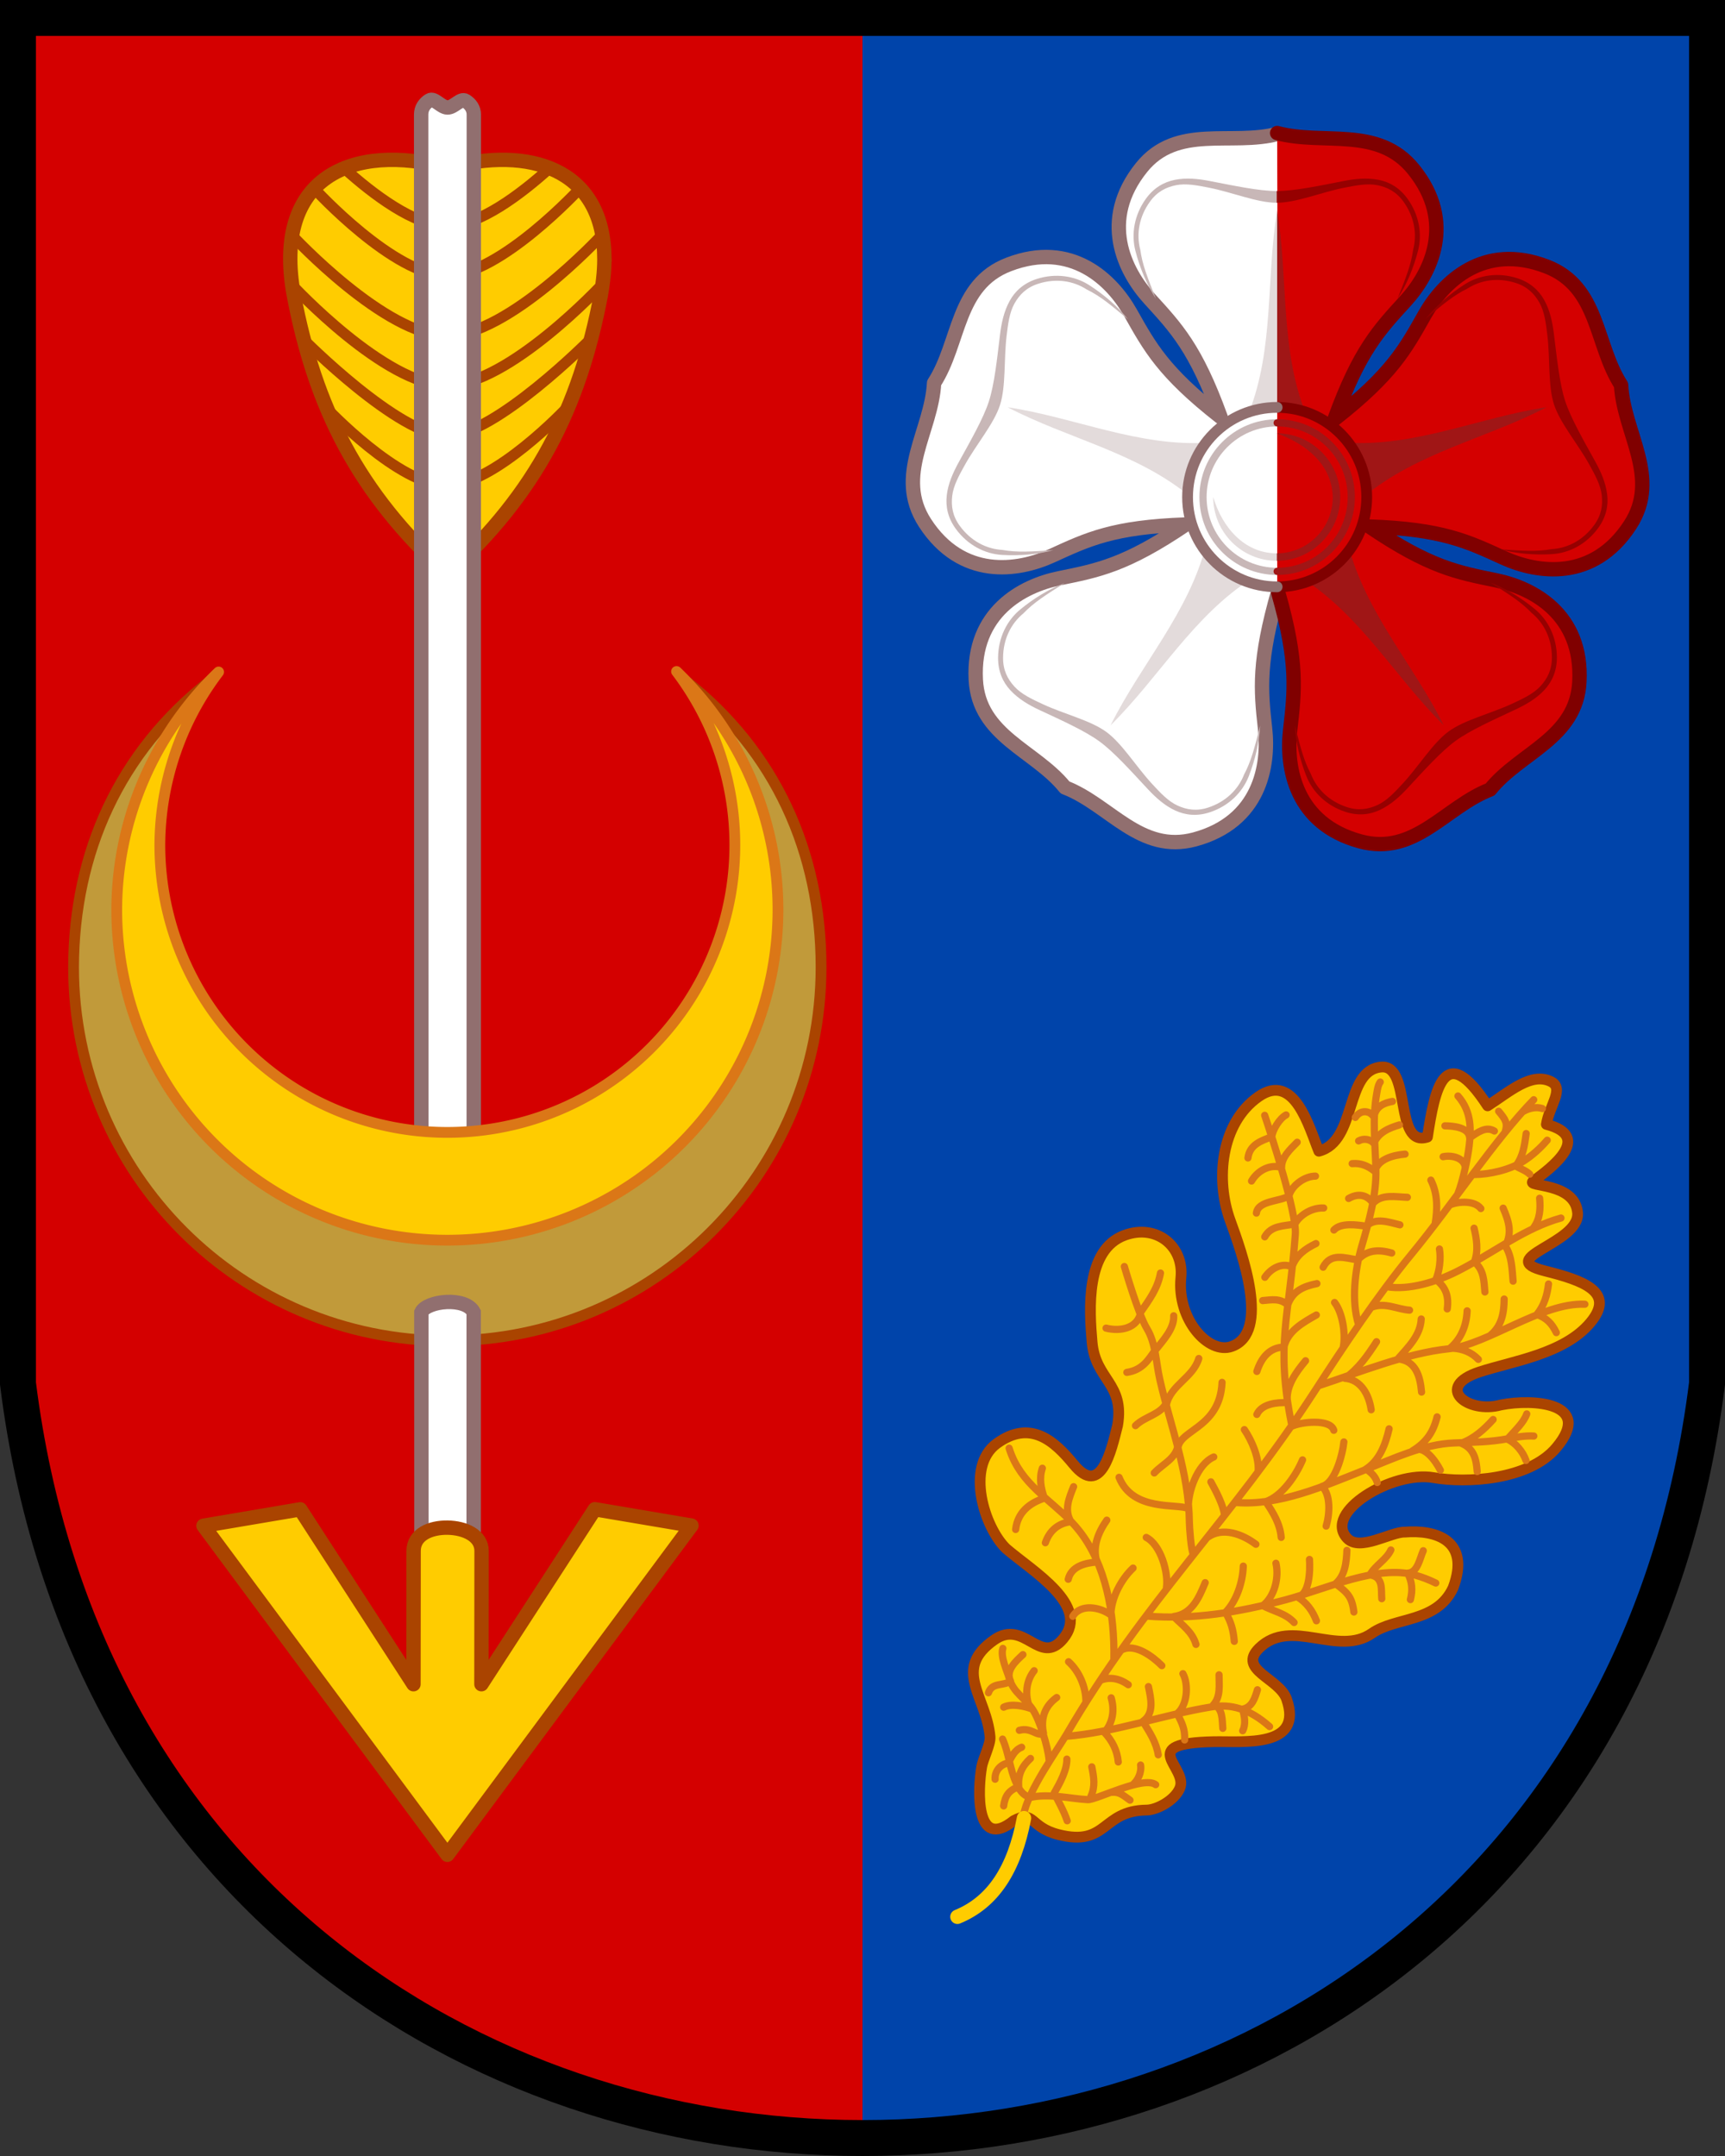
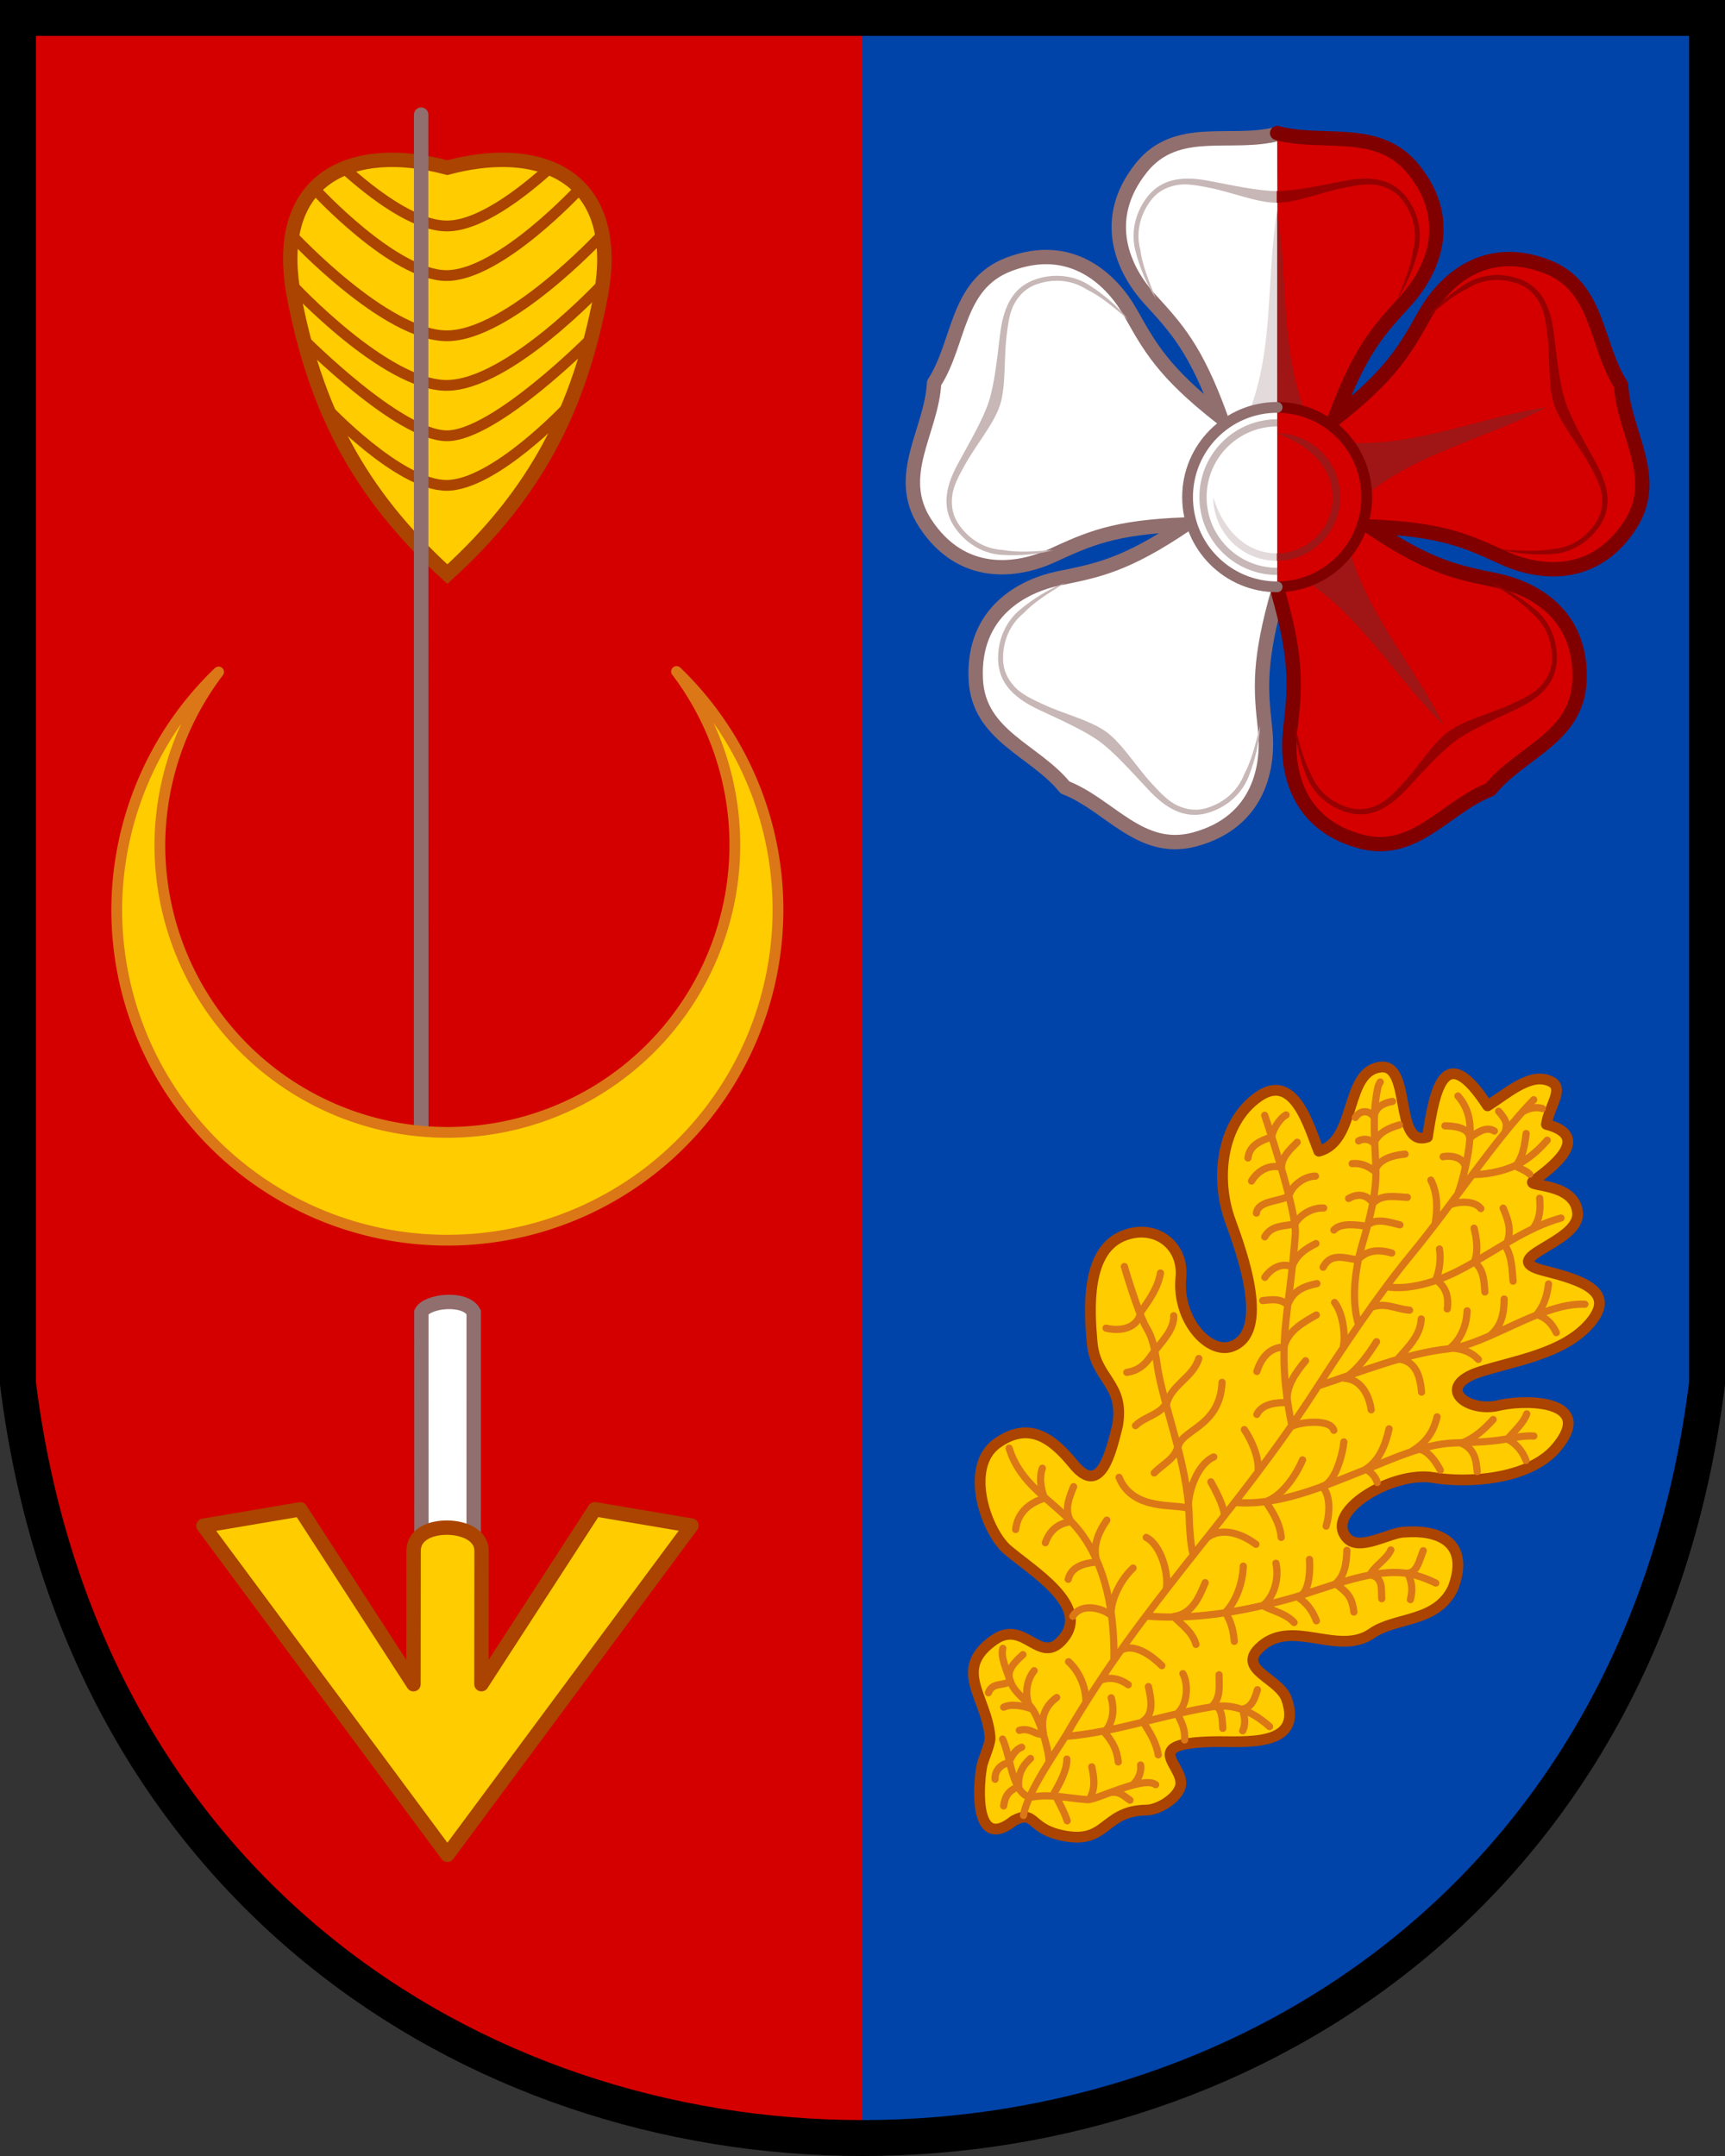
<svg xmlns="http://www.w3.org/2000/svg" width="240" height="300" version="1.1" xml:space="preserve">
  <rect width="100%" height="100%" fill="#333333" stroke="none" />
  <path d="m2.5 0.5v190c17.5 140 217.5 140 235 0v-190z" fill="#d40000" />
  <path d="m120 295.5c54.375 0 108.75-35 117.5-105v-190h-117.5z" fill="#04a" />
  <path d="m2.5 2.5v190c17.5 140 217.5 140 235 0v-190z" fill="none" stroke="#000" stroke-miterlimit="2" stroke-width="5" />
  <g>
    <path d="m177.79 18.617c-6.437 1.731-14.045-1.435-18.975 4.702-5.877 7.312-2.398 14.399 1.129 18.263 3.683 4.036 6.415 6.902 9.877 16.452-7.984-6.255-9.849-9.753-12.538-14.517-2.572-4.561-8.208-10.079-16.947-6.721-7.345 2.816-6.745 10.883-10.376 16.497-0.349 6.682-5.553 12.858-1.263 19.472 5.11 7.874 12.896 6.738 17.648 4.565 4.962-2.269 8.516-3.994 18.644-4.346-8.393 5.687-12.286 6.389-17.625 7.481-5.116 1.046-12.079 4.721-11.603 14.106 0.399 7.874 8.23 9.809 12.42 15.006 6.219 2.397 10.465 9.275 18.05 7.222 9.042-2.446 10.364-10.231 9.776-15.439-0.616-5.439-0.939-9.371 1.855-19.14" fill="#fff" stroke="#916f6f" stroke-linecap="round" stroke-linejoin="round" stroke-width="2" />
    <path d="m177.69 18.513c6.437 1.731 14.068-1.05 18.998 5.088 5.877 7.312 2.398 14.399-1.129 18.263-3.683 4.036-6.415 6.902-9.877 16.452 7.984-6.255 9.849-9.753 12.538-14.517 2.572-4.561 8.208-10.079 16.947-6.721 7.345 2.816 6.745 10.883 10.376 16.497 0.349 6.682 5.553 12.858 1.263 19.472-5.11 7.874-12.896 6.738-17.648 4.565-4.962-2.269-8.516-3.994-18.644-4.346 8.393 5.687 12.286 6.389 17.625 7.481 5.116 1.046 12.079 4.721 11.603 14.106-0.399 7.874-8.23 9.809-12.42 15.006-6.219 2.397-10.465 9.275-18.05 7.222-9.042-2.446-10.364-10.231-9.776-15.439 0.616-5.439 1.151-9.371-1.643-19.14" fill="#d40000" stroke="#800000" stroke-linecap="round" stroke-linejoin="round" stroke-width="2" />
    <path id="t" d="m177.69 29.298c-0.78 4.699-0.875 9.483-1.224 14.23-0.348 4.747-0.949 9.444-2.739 13.966h3.961z" fill="#e3dbdb" />
    <path d="m200.87 100.93c-2.12-4.262-4.844-8.188-7.341-12.235-2.497-4.046-4.761-8.2-5.96-12.915l-6.409 4.675c4.097 2.604 7.335 6.052 10.392 9.682 3.058 3.63 5.937 7.446 9.321 10.79zm14.327-44.271c-4.693 0.708-9.254 2.095-13.859 3.229-4.605 1.134-9.239 2.012-14.076 1.7l2.448 7.564c3.733-3.107 8-5.133 12.383-6.931 4.384-1.798 8.889-3.368 13.102-5.566z" fill="#a01616" />
-     <path d="m140.18 56.662c4.211 2.197 8.713 3.766 13.102 5.566 4.389 1.8 8.653 3.825 12.383 6.931l2.448-7.564c-4.84 0.311-9.477-0.568-14.076-1.7-4.599-1.133-9.163-2.521-13.859-3.229zm14.327 44.271c3.382-3.342 6.26-7.156 9.321-10.79 3.061-3.635 6.296-7.08 10.392-9.682l-6.409-4.675c-1.201 4.717-3.466 8.873-5.96 12.915s-5.22 7.97-7.341 12.235z" fill="#e3dbdb" />
    <path d="m177.69 57.494h3.961c-1.79-4.525-2.39-9.224-2.739-13.966-0.348-4.742-0.443-9.528-1.224-14.23z" fill="#a01616" />
    <path d="m177.69 56.687c6.883 0 12.463 5.59 12.463 12.485 0 6.895-5.58 12.485-12.463 12.485" fill="#d40000" stroke="#800000" stroke-width="1.5" />
    <path d="m177.69 56.687c-6.883 0-12.463 5.59-12.463 12.485 0 6.895 5.58 12.485 12.463 12.485" fill="#fff" stroke="#916f6f" stroke-linecap="round" stroke-width="1.5" />
    <path d="m177.63 60.294c3.97 1.45 7.658 4.217 7.798 8.87 0 4.329-3.485 7.83-7.798 7.83v1.04c4.872 0 8.835-3.978 8.835-8.87 0-4.893-3.962-8.87-8.835-8.87z" fill="#a01616" stroke-width=".286" />
    <path d="m177.69 79.504c-5.697 0-10.314-4.626-10.314-10.332 0-5.706 4.618-10.332 10.314-10.332" fill="none" stroke="#c8b7b7" />
    <path id="l" d="m163.46 25.023c-1.54 0.308-2.947 1.121-4.039 2.645-1.626 2.267-2.053 4.925-1.444 7.261 0.608 2.338 1.579 4.7 2.841 6.626-1.198-3.013-1.874-4.699-2.171-6.8-0.574-2.204-0.162-4.593 1.337-6.682 0.997-1.391 2.22-2.013 3.617-2.3 1.398-0.287 2.975 0.02 4.605 0.342 3.259 0.643 6.689 2.098 9.423 2.098l-2e-3 -1.632c-2.498 0-5.939-0.742-9.294-1.39-1.652-0.319-3.279-0.487-4.874-0.168z" fill="#c8b7b7" />
    <path d="m163.51 112.78c1.426 0.659 3.04 0.832 4.816 0.244 2.643-0.875 4.544-2.773 5.42-5.022 0.877-2.251 1.474-4.735 1.58-7.037-0.795 3.144-1.235 4.907-2.225 6.783-0.826 2.122-2.558 3.811-4.994 4.617-1.621 0.537-2.974 0.318-4.273-0.274-1.299-0.592-2.395-1.772-3.525-2.994-2.26-2.444-4.183-5.645-6.395-7.258-2.215-1.616-5.842-2.463-8.852-3.864-1.506-0.701-2.963-1.383-3.925-2.441-0.963-1.057-1.588-2.282-1.58-3.995 0.011-2.574 1.076-4.749 2.831-6.195 1.471-1.525 3.005-2.49 5.737-4.22-2.148 0.812-4.316 2.15-6.178 3.684-1.861 1.533-3.071 3.935-3.083 6.727-8e-3 1.878 0.648 3.372 1.72 4.523 1.16 1.247 2.625 2.081 4.044 2.742 3.098 1.445 6.312 2.886 8.333 4.36 2.021 1.474 4.37 4.105 6.705 6.609 1.149 1.232 2.367 2.329 3.845 3.012zm-31.784-43.861c-0.184 1.565 0.151 3.16 1.257 4.674 1.645 2.253 4.031 3.482 6.432 3.623 2.403 0.142 4.941-0.055 7.155-0.666-3.224 0.213-5.03 0.337-7.113-0.029-2.265-0.133-4.4-1.265-5.917-3.341-1.01-1.382-1.22-2.741-1.061-4.165 0.16-1.423 0.939-2.834 1.747-4.291 1.617-2.913 4.054-5.739 4.899-8.349 0.846-2.615 0.528-6.34 0.924-9.646 0.199-1.655 0.395-3.256 1.099-4.502 0.704-1.246 1.671-2.221 3.296-2.743 2.442-0.785 4.831-0.44 6.743 0.789 1.899 0.933 3.287 2.1 5.771 4.174-1.433-1.8-3.37-3.457-5.399-4.761-2.027-1.303-4.676-1.716-7.325-0.865-1.781 0.573-2.994 1.661-3.753 3.04-0.823 1.493-1.16 3.15-1.348 4.708-0.411 3.404-0.783 6.918-1.556 9.304-0.772 2.385-2.538 5.441-4.189 8.445-0.812 1.478-1.474 2.98-1.665 4.602z" fill="#c8b7b7" />
    <path d="m214.85 41.751c-0.768-1.375-1.972-2.467-3.753-3.04-2.65-0.852-5.3-0.438-7.325 0.865-2.027 1.303-3.965 2.961-5.399 4.761 2.484-2.075 3.872-3.241 5.771-4.174 1.911-1.229 4.301-1.573 6.743-0.789 1.626 0.522 2.592 1.498 3.296 2.743 0.704 1.246 0.9 2.847 1.099 4.502 0.398 3.311 0.08 7.035 0.924 9.646 0.846 2.615 3.284 5.44 4.899 8.349 0.808 1.456 1.587 2.868 1.747 4.291 0.16 1.423-0.051 2.783-1.061 4.165-1.516 2.076-3.651 3.207-5.917 3.341-2.083 0.366-3.889 0.241-7.113 0.029 2.213 0.611 4.75 0.808 7.155 0.666 2.403-0.142 4.788-1.371 6.432-3.623 1.106-1.514 1.45-3.111 1.257-4.674-0.208-1.694-0.906-3.233-1.666-4.605-1.66-2.997-3.417-6.059-4.189-8.445-0.772-2.385-1.132-5.9-1.556-9.304-0.208-1.675-0.552-3.281-1.347-4.706z" fill="#960000" />
    <path d="m214.89 95.989c1.065-1.158 1.728-2.646 1.72-4.523-0.012-2.794-1.223-5.196-3.083-6.727-1.861-1.533-4.03-2.871-6.178-3.684 2.733 1.73 4.267 2.696 5.737 4.22 1.755 1.445 2.819 3.62 2.831 6.195 8e-3 1.714-0.617 2.938-1.58 3.995-0.963 1.057-2.419 1.739-3.925 2.441-3.014 1.403-6.64 2.25-8.852 3.864-2.215 1.616-4.138 4.817-6.395 7.258-1.13 1.222-2.226 2.402-3.525 2.994-1.299 0.592-2.652 0.811-4.273 0.274-2.435-0.806-4.166-2.495-4.994-4.617-0.99-1.876-1.43-3.639-2.225-6.783 0.105 2.301 0.703 4.785 1.58 7.037 0.877 2.251 2.778 4.148 5.42 5.022 1.776 0.588 3.395 0.423 4.816-0.244 1.54-0.722 2.783-1.864 3.847-3.014 2.326-2.511 4.684-5.135 6.705-6.609 2.021-1.474 5.239-2.904 8.333-4.36 1.523-0.717 2.937-1.541 4.041-2.741z" fill="#960000" />
    <path d="m177.63 28.213c2.738 0 6.168-1.455 9.423-2.098 1.629-0.322 3.207-0.629 4.605-0.342 1.398 0.287 2.62 0.909 3.617 2.3 1.498 2.089 1.91 4.477 1.337 6.682-0.297 2.102-0.974 3.788-2.171 6.8 1.262-1.924 2.233-4.286 2.841-6.626 0.608-2.338 0.181-4.995-1.444-7.261-1.093-1.524-2.499-2.345-4.039-2.645-1.669-0.324-3.342-0.134-4.877 0.168-3.352 0.659-6.796 1.39-9.294 1.39z" fill="#960000" />
    <path d="m177.63 76.994c-4.505 0-7.591-3.623-8.835-7.83 0 4.894 3.963 8.87 8.835 8.87z" fill="#e3dbdb" stroke-width=".286" />
-     <path d="m177.69 79.504c5.697 0 10.314-4.626 10.314-10.332 0-5.706-4.618-10.332-10.314-10.332" fill="none" stroke="#a01616" stroke-linecap="round" />
  </g>
  <g stroke-linecap="round">
    <path d="m187.45 214.06c-3.445-3.614 6.29-9.457 11.999-8.451 4.464 0.787 13.25 0.395 17.086-4.174 5.256-6.263-3.271-6.84-7.732-5.939-4.577 1.278-9.364-2.501-2.929-4.607 4.558-1.492 11.732-2.486 15.377-6.829 3.622-4.316-1.036-5.891-6.347-7.226-7.146-1.796 4.963-3.787 4.586-8.088-0.377-4.313-7.335-3.55-6.162-4.401 2.464-1.789 8.363-6.199 1.821-7.891 0.388-2.587 2.589-5.014 0.6-5.973-2.728-1.316-5.745 1.443-8.778 3.392-6.012-9.228-7.343-2.339-8.373 4.345-4.691 1.528-2.17-10.115-6.43-9.742-5.16 0.451-3.306 10.296-8.674 11.71-1.347-3.277-3.383-11.1-8.404-7.584-5.284 3.699-5.985 11.588-3.938 17.208 1.664 4.572 5.646 15.606 0.211 17.543-3.177 1.156-7.639-3.718-7.062-9.586 0.432-4.393-3.421-7.489-7.814-5.891-5.487 1.997-4.94 10.365-4.544 14.889 0.459 5.248 4.54 5.676 3.55 11.564-0.889 3.56-2.32 10.073-6.117 5.438-2.707-3.299-6.042-6.294-10.721-2.886-4.336 3.214-1.722 11.625 1.317 14.593 3.621 3.132 11.835 7.922 7.934 12.57-3.264 3.889-5.338-2.832-9.587 0.142-5.865 4.106-1.067 7.871-0.572 13.494 0.087 0.984-0.976 3.102-1.158 4.131-0.558 3.163-0.952 11.842 4.463 7.524 2.89-1.535 2.166 0.917 6.204 1.939 6.882 1.742 5.962-3.349 12.282-3.409 1.369-0.013 3.864-1.295 4.605-3.021 1.268-2.954-6.257-6.274 4.729-6.494 4.165-0.083 12.505 0.912 10.136-5.919-1.009-2.91-6.897-4.073-3.819-7.093 4.445-4.362 10.949 1.252 15.7-2.074 3.286-2.3 8.999-1.437 11.281-6.323 2.471-6.607-2.391-8.113-6.74-7.751-1.926-0.045-6.213 2.724-7.981 0.869z" fill="#fc0" fill-rule="evenodd" stroke="#a40" stroke-linejoin="round" stroke-width="1.5" />
    <path d="m153.14 233.8c1.327-0.55 2.722-0.18 3.837 0.624m-18.527 13.152c-0.07-1.141 0.74-2.079 1.842-2.267 0.487-0.894 0.868-1.797 1.849-2.187m1.23 1.561c-1.185 1.081-1.779 2.295-1.632 3.931-1.412 0.508-1.907 1.288-2.098 2.675m17.892-2.898c0.791-0.594 1.324-1.808 1.159-2.793m-3.945 3.798c1.053-0.093 1.631 0.512 2.467 1.092m-5.438-0.522c0.639-1.409 0.42-2.683 0.125-4.12m-3.47-1.073c0.024 1.543-0.967 3.33-1.757 4.721 0.622 1.262 1.345 2.486 1.804 3.864m2.605-16.586c3e-3 -2.035-0.936-4.215-2.413-5.547m-6.353-0.989c-1 0.929-2.465 2.214-1.717 3.704-1.123 0.704-2.548 0.127-3.082 1.604m6.109 2.27c-1.144-0.439-2.928-0.804-3.982-0.264m3.58-0.08c-0.651-1.665-0.458-3.611 0.656-4.997m3.135 3.73c-1.682 1.22-2.261 2.95-1.83 4.99-0.895 0.509-1.698-0.893-3.365-0.423m33.123-5.646c-0.342 1.146-0.727 2.435-2.064 2.694 0.264 0.982 0.492 2.079 0.013 3.015m-3.289-7.791c-3e-3 1.435 0.252 3.037-0.791 4.185 1.337 0.38 1.215 2.136 1.314 3.265m-5.548-7.608c0.834 1.527 0.607 4.452-0.811 5.554 0.696 1.301 1.123 2.197 1.051 3.67m-5.038-7.427c0.335 1.63 0.86 3.727-0.775 4.84 0.924 1.493 1.864 2.898 2.14 4.657m-6.548-7.936c0.502 1.696 0.241 3.454-0.939 4.817 1.093 1.166 1.783 2.524 1.923 4.115m0.534-15.632c1.815-0.881 4.249 0.939 5.531 2.229m-2.169-17.843c2 1.015 3.136 4.898 2.797 7.072m5.773-7.115c2.093-1.456 4.823-0.405 6.686 0.997m-4.386-4.148c-0.161-1.297-1.125-3.178-1.88-4.541m4.659-7.27c1.017 1.496 2.046 3.858 1.922 5.696m4.606-6.128c1.331-0.666 5.459-1.095 5.916 0.532m-6.638-43.886c-0.895 0.471-1.901 2.084-1.981 3.043-1.489 0.546-3.089 1.086-3.325 2.943m6.852-2.188c-0.955 0.981-2.177 2.057-2.173 3.521-1.604-0.523-3.346 0.434-4.18 1.879m8.895-0.683c-1.434-7e-3 -3.261 1.216-3.687 2.734-1.133 0.827-4.293 0.601-4.533 2.414m9.367-0.712c-1.492-0.08-3.259 0.842-4.008 2.223-1.579 0.308-3.296 0.184-4.196 1.789m7.126 0.936c-1.45 0.705-2.768 1.615-3.328 3.238-1.454-0.636-2.938 0.228-3.782 1.456m7.242 0.874c-1.896 0.401-3.343 1.01-4.067 2.957-1.094-0.94-2.159-0.708-3.483-0.592m7.47 2.006c-1.852 1.049-3.986 2.214-4.504 4.467-2.042 0.048-3.168 1.529-3.771 3.389m6.776-1.489c-1.332 1.594-2.853 3.671-2.505 5.836-1.487-0.07-3.598 0.155-4.274 1.634m12.028-9.398c0.35-1.738-0.086-4.744-1.215-6.18m16.143-13.619c1.226-0.465 3.335-0.572 4.21 0.548m-6.358 2.105c0.328-2.035 0.376-4.133-0.596-6.064m-8.233 17.687c1.851-0.715 3.54 0.294 5.266 0.414m17.293-11.519c0.874-1.229 0.935-2.6 0.807-4.058m-5.074 1.379c0.733 1.722 1.317 3.383 0.301 5.264 0.921 1.476 0.932 3.219 1.079 4.898m-5.428-7.373c0.345 1.416 0.637 3.118 0.044 4.669 1.327 1.208 1.318 2.556 1.463 4.207m-6.323-5.98c0.219 1.321 0.018 3.072-0.502 4.253 1.415 1.054 1.828 2.38 1.585 4.086m-17.267-5.803c1.058-2.069 3.049-1.276 4.803-1.016 1.306-1.381 2.861-1.501 4.739-0.959m1.141-3.921c-1.508-0.362-3.416-1.076-4.675 0.193-1.276-0.195-3.55-0.535-4.509 0.528m10.219-4.551c-1.609-0.054-3.553-0.497-4.769 0.818-0.906-1.252-2.136-1.384-3.402-0.658m0.931-11.277c0.794-1.186 2.078-0.917 2.593-0.043 0.227-1.533 1.459-1.98 2.578-2.186m0.971 3.264c-1.463 0.449-2.931 1.034-3.563 2.578-0.529-0.638-1.464-0.723-2.12-0.345m6.462 1.838c-1.59 0.139-3.736 0.651-4.22 2.393-0.956-0.772-1.943-1.176-3.142-1.071m15.732 0.493c-0.173-1.331-1.931-1.707-3.076-1.457m7.13-3.572c-1.136-0.692-2.29 0.147-3.435 0.948-0.099-1.468-2.272-1.654-3.443-1.672m10.911-2.009c0.785-0.448 1.81-0.684 2.648-0.397m-5.172 3.229c0.365-1.234 0.054-1.682-0.917-2.854m3.833 3.106c-0.232 1.69-0.407 3.118-1.453 4.534 0.724 0.396 1.446 0.634 1.947 1.125m-14.811 52.389c-0.483 1.053-0.78 3.067-2.165 3.117 0.62 1.252 0.708 2.343 0.375 3.686m-3.984-0.124c-0.109-1.241 0.274-3.04-1.65-3.317 0.757-1.359 2.298-2.113 2.917-3.47m-6.117 0.055c-0.066 1.629-0.246 3.51-1.579 4.644 1.67 1.243 2.288 1.828 2.55 3.938m-6.177-7.318c0.106 1.496 0.013 5.052-1.726 5.189 1.282 0.76 2.16 1.938 2.691 3.355m-5.633-8.012c0.461 1.981-0.193 4.645-1.824 5.9 1.536 0.806 3.145 1.06 4.349 2.343m-7.068-7.846c-0.07 2.215-0.924 4.842-2.484 6.441 0.804 1.354 1.096 2.479 1.232 4.032m-4.048-8.171c-0.873 2.117-1.838 4.375-4.382 4.714 1.261 1.273 2.574 2.113 3.102 3.882m23.677-24.387c0.78 0.517 1.302 1.068 1.542 1.859m8.779-1.719c-0.71-1.371-2.32-3.64-3.888-2.684 1.952-1.188 2.911-2.627 3.433-4.733m12.476-0.413c-0.424 1.198-1.52 2.185-2.695 3.515 1.113 0.503 2.165 1.717 2.589 2.966m3.137-24.557c-0.187 1.554-0.605 2.979-1.623 4.243 1.374 0.491 2.091 1.265 2.707 2.524m-9.137 0.337c1.556-1.303 1.865-3.101 1.879-5.013m-7.141 6.849c1.4 0.08 2.602 0.562 3.549 1.549m-3.905-1.579c1.543-1.325 2.26-3.176 2.344-5.177m-6.339 11.309c-0.187-2.142-0.771-4.395-3.303-4.611 1.443-1.657 3.148-3.269 3.257-5.565m-6.965 12.638c-0.293-2.041-1.39-4.215-3.671-4.383 1.882-1.3 3.196-3.192 4.418-5.091m16.222 10.825c-1.214 1.344-2.689 2.699-4.46 3.297 1.797 0.705 2.117 2.23 2.24 3.944m-15.594-0.264c2.016-1.223 2.835-3.518 3.339-5.68m-6.29 1.824c-0.18 1.742-1.211 5.736-3.031 6.188 1.234 1.21 1.058 3.882 0.563 5.528m-3.283-9.22c-0.898 2.16-2.871 5.059-5.12 5.811 1.05 1.573 1.98 3.059 2.148 4.978m-33.229-9.625c-0.472 1.39-0.197 2.806 0.285 4.166-2.085 0.673-3.728 1.985-4.002 4.356m8.064-5.954c-0.623 1.557-1.358 3.255-0.362 4.87-1.801 0.218-2.988 1.268-3.568 2.931m8.55-3.143c-1.184 1.689-2.058 3.76-1.363 5.82-1.666 0.137-3.574 0.596-4.003 2.406m9.019-1.559c-1.661 1.556-3.076 4.225-3.081 6.535-1.474-1.099-4.196-1.629-5.304 0.176m6.435-19.337c1.922 4.833 8.14 3.599 9.646 4.353-0.099-2.257 1.222-6.183 3.533-7.187m-4.956-2.162c0.056 2.256-2.046 3.015-3.324 4.385m1.722-9.832c-0.783 1.723-3.003 1.931-4.334 3.252m0.74-15.827c-0.406 2.322-2.888 2.742-4.835 2.258m6.724 3.225c-0.769 1.071-1.633 2.611-3.832 2.931m1.976-8.45c1.076-1.571 2.321-3.199 2.705-5.375m-0.67 10.687c1.049-1.337 2.605-2.964 2.509-4.74m-1.015 12.366c0.62-2.752 3.707-3.747 4.507-6.421m-2.891 12.938c-0.429-3.047 5.824-2.918 6.127-9.616m-27.625 60.257c0.511-3.281 4.819-9.258 5.998-11.288 10.629-18.294 23.057-30.02 34.548-47.79 3.912-6.05 8.754-13.333 13.374-18.941 5.786-7.024 11.648-15.998 17.065-21.566m-73.898 88.962c0.859 1.91 1.008 4.189 1.888 6.087 0.474 1.022 0.879 1.67 1.92 2.048 2.637-0.607 5.552 0.162 8.055 0.297 1.144 0.062 7.768-3.358 9.441-2.087m-14.836-3.457c-0.146-1.845-1.335-5.577-2.258-6.971-1.11-1.676-2.699-2.337-3.287-4.38-0.3-1.043-1.253-3.006-0.882-4.154m26.509-13.099c-0.321-0.457-0.551-3.768-0.558-4.392-0.073-7.06-2.624-13.364-4.117-19.947-0.542-2.39-0.551-5.033-1.809-7.093-1.165-1.908-3.122-8.606-3.122-8.606m23.241 21.834c-2.195-11.106-0.339-14.547 0.546-26.305 0.223-2.964-3.361-13.876-4.262-16.568m-20.98 75.73c0.116-6.486-1.133-13.193-4.79-17.878-2.73-3.498-6.906-5.523-9.013-9.628-0.31-0.604-0.57-1.243-0.775-1.91m7.851 40.105c6.755-0.521 13.488-2.99 20.286-4.101 2.74-0.448 5.307 0.257 8.103 2.739m-17.08-15.376c6.459 0.524 12.782-0.524 19.305-2.263 5.616-1.498 12.783-4.937 18.041-3.435 0.99 0.283 1.945 0.652 2.856 1.102m-10.747-35.985c-0.999-3.199-0.54-7.487 0.461-10.939 1.02-3.521 2.046-7.109 1.956-10.669-0.088-3.5-0.527-7.001 0.123-10.58 0.094-0.517 0.158-1.081 0.48-1.543m10.792 15.555c0.698-1.698 1.397-5.072 1.577-6.654 0.24-2.104 0.424-4.717-1.558-6.958m2.276 10.928c2.068-9e-3 4.884-0.619 6.816-1.846 1.231-0.783 2.349-1.797 3.329-2.93m-22.296 20.39c3.018 0.506 6.821-0.648 9.785-2.146 4.53-2.289 8.769-5.566 13.504-7.138 0.305-0.101 0.612-0.194 0.919-0.278m-33.686 23.325c5.713-1.872 12.237-4.527 18.069-5.129 5.356-0.553 13.013-6.483 18.944-6.199m-48.527 27.592c5.926 0.461 12.002-2.184 17.831-4.506 4.09-1.63 8.283-3.618 12.467-3.782 2.5-0.098 4.987-0.105 7.532-0.591 1.202-0.229 2.418-0.449 3.596-0.373" fill="none" stroke="#db7717" stroke-linejoin="round" />
-     <path d="m142.47 252.99c-1.336 7.066-4.26 11.668-9.264 13.725" fill="none" stroke="#fc0" stroke-width="2" />
  </g>
  <g>
    <g>
      <path d="m84.079 35.429c-0.349-11.922-10.37-15.171-21.846-12.1-13.115-3.511-24.38 1.23-21.355 17.744 2.973 15.652 8.957 27.539 21.36 38.809 12.402-11.267 18.382-23.153 21.352-38.804 0.37-2.068 0.54-3.835 0.487-5.649z" fill="#fc0" stroke="#a40" stroke-width="2" />
      <path d="m82.154 47.196s-13.324 13.442-19.983 13.442c-6.659 2.94e-4 -19.983-13.442-19.983-13.442m38.585-21.063s-11.213 12.21-18.645 12.21c-7.279 3.22e-4 -18.264-11.959-18.264-11.959m39.929 13.185s-13.054 14.055-21.666 14.056c-8.504 3.85e-4 -21.397-13.878-21.397-13.878m38.158 16.982s-10.139 10.809-16.762 10.81c-6.613 2.94e-4 -16.738-10.792-16.738-10.792m2.571-33.265c3.863 3.477 9.711 7.963 14.212 7.962 4.501 1.75e-4 10.35-4.485 14.212-7.962m-35.653 9.365s12.893 13.879 21.44 13.878c8.548 3.5e-4 21.44-13.878 21.44-13.878" fill="none" stroke="#a40" stroke-width="1.5" />
-       <path d="m58.62 163.6-0.026-147.65c9.1e-5 -0.894 0.458-1.55 1.145-1.979 0.687-0.429 1.603 0.972 2.52 0.987 0.916 0.014 1.832-1.359 2.519-0.923 0.687 0.436 1.145 1.077 1.145 1.913l-0.012 147.65s-0.399 1.4-3.646 1.4c-2.8 0-3.646-1.4-3.646-1.4z" fill="#fff" stroke="#916f6f" stroke-linejoin="round" stroke-width="2" />
+       <path d="m58.62 163.6-0.026-147.65l-0.012 147.65s-0.399 1.4-3.646 1.4c-2.8 0-3.646-1.4-3.646-1.4z" fill="#fff" stroke="#916f6f" stroke-linejoin="round" stroke-width="2" />
    </g>
    <g fill-rule="evenodd" stroke-linecap="round" stroke-linejoin="round" stroke-miterlimit="8" stroke-width="1.5">
-       <path d="m95.279 94.636c5.163 6.911 7.953 14.305 7.955 22.932 0 22.091-18.909 41-41 41s-41-18.909-41-41c0.037-8.602 2.846-15.962 8.01-22.842-12.585 9.821-18.963 23.878-19.01 39.842 0 28.719 23.281 52 52 52s52-23.281 52-52c-6e-3 -15.986-6.365-30.08-18.955-39.932z" fill="#c19a3a" stroke="#a40" />
      <path d="m94.129 93.436a40 40 0 0 1 8.111 24.133 40 40 0 0 1-40 40 40 40 0 0 1-40-40 40 40 0 0 1 8.176-24.066 46 46 0 0 0-14.176 33.066 46 46 0 0 0 46 46 46 46 0 0 0 46-46 46 46 0 0 0-14.111-33.133z" fill="#fc0" stroke="#db7717" />
    </g>
    <g stroke-width="2">
      <path d="m65.9 221.31-7.264 0.01-0.012-38.727c0.761-1.6 6.157-2.202 7.281 0z" fill="#fff" stroke="#916f6f" />
      <path d="m62.246 258.09-33.94-45.788 13.467-2.284 15.753 24.334 0.02-18.543c0-2.313 2.365-3.279 4.729-3.243 2.364 0.037 4.727 1.077 4.727 3.241l-0.02 18.543 15.774-24.346 13.45 2.275z" fill="#fc0" stroke="#a40" stroke-linejoin="round" />
    </g>
  </g>
</svg>